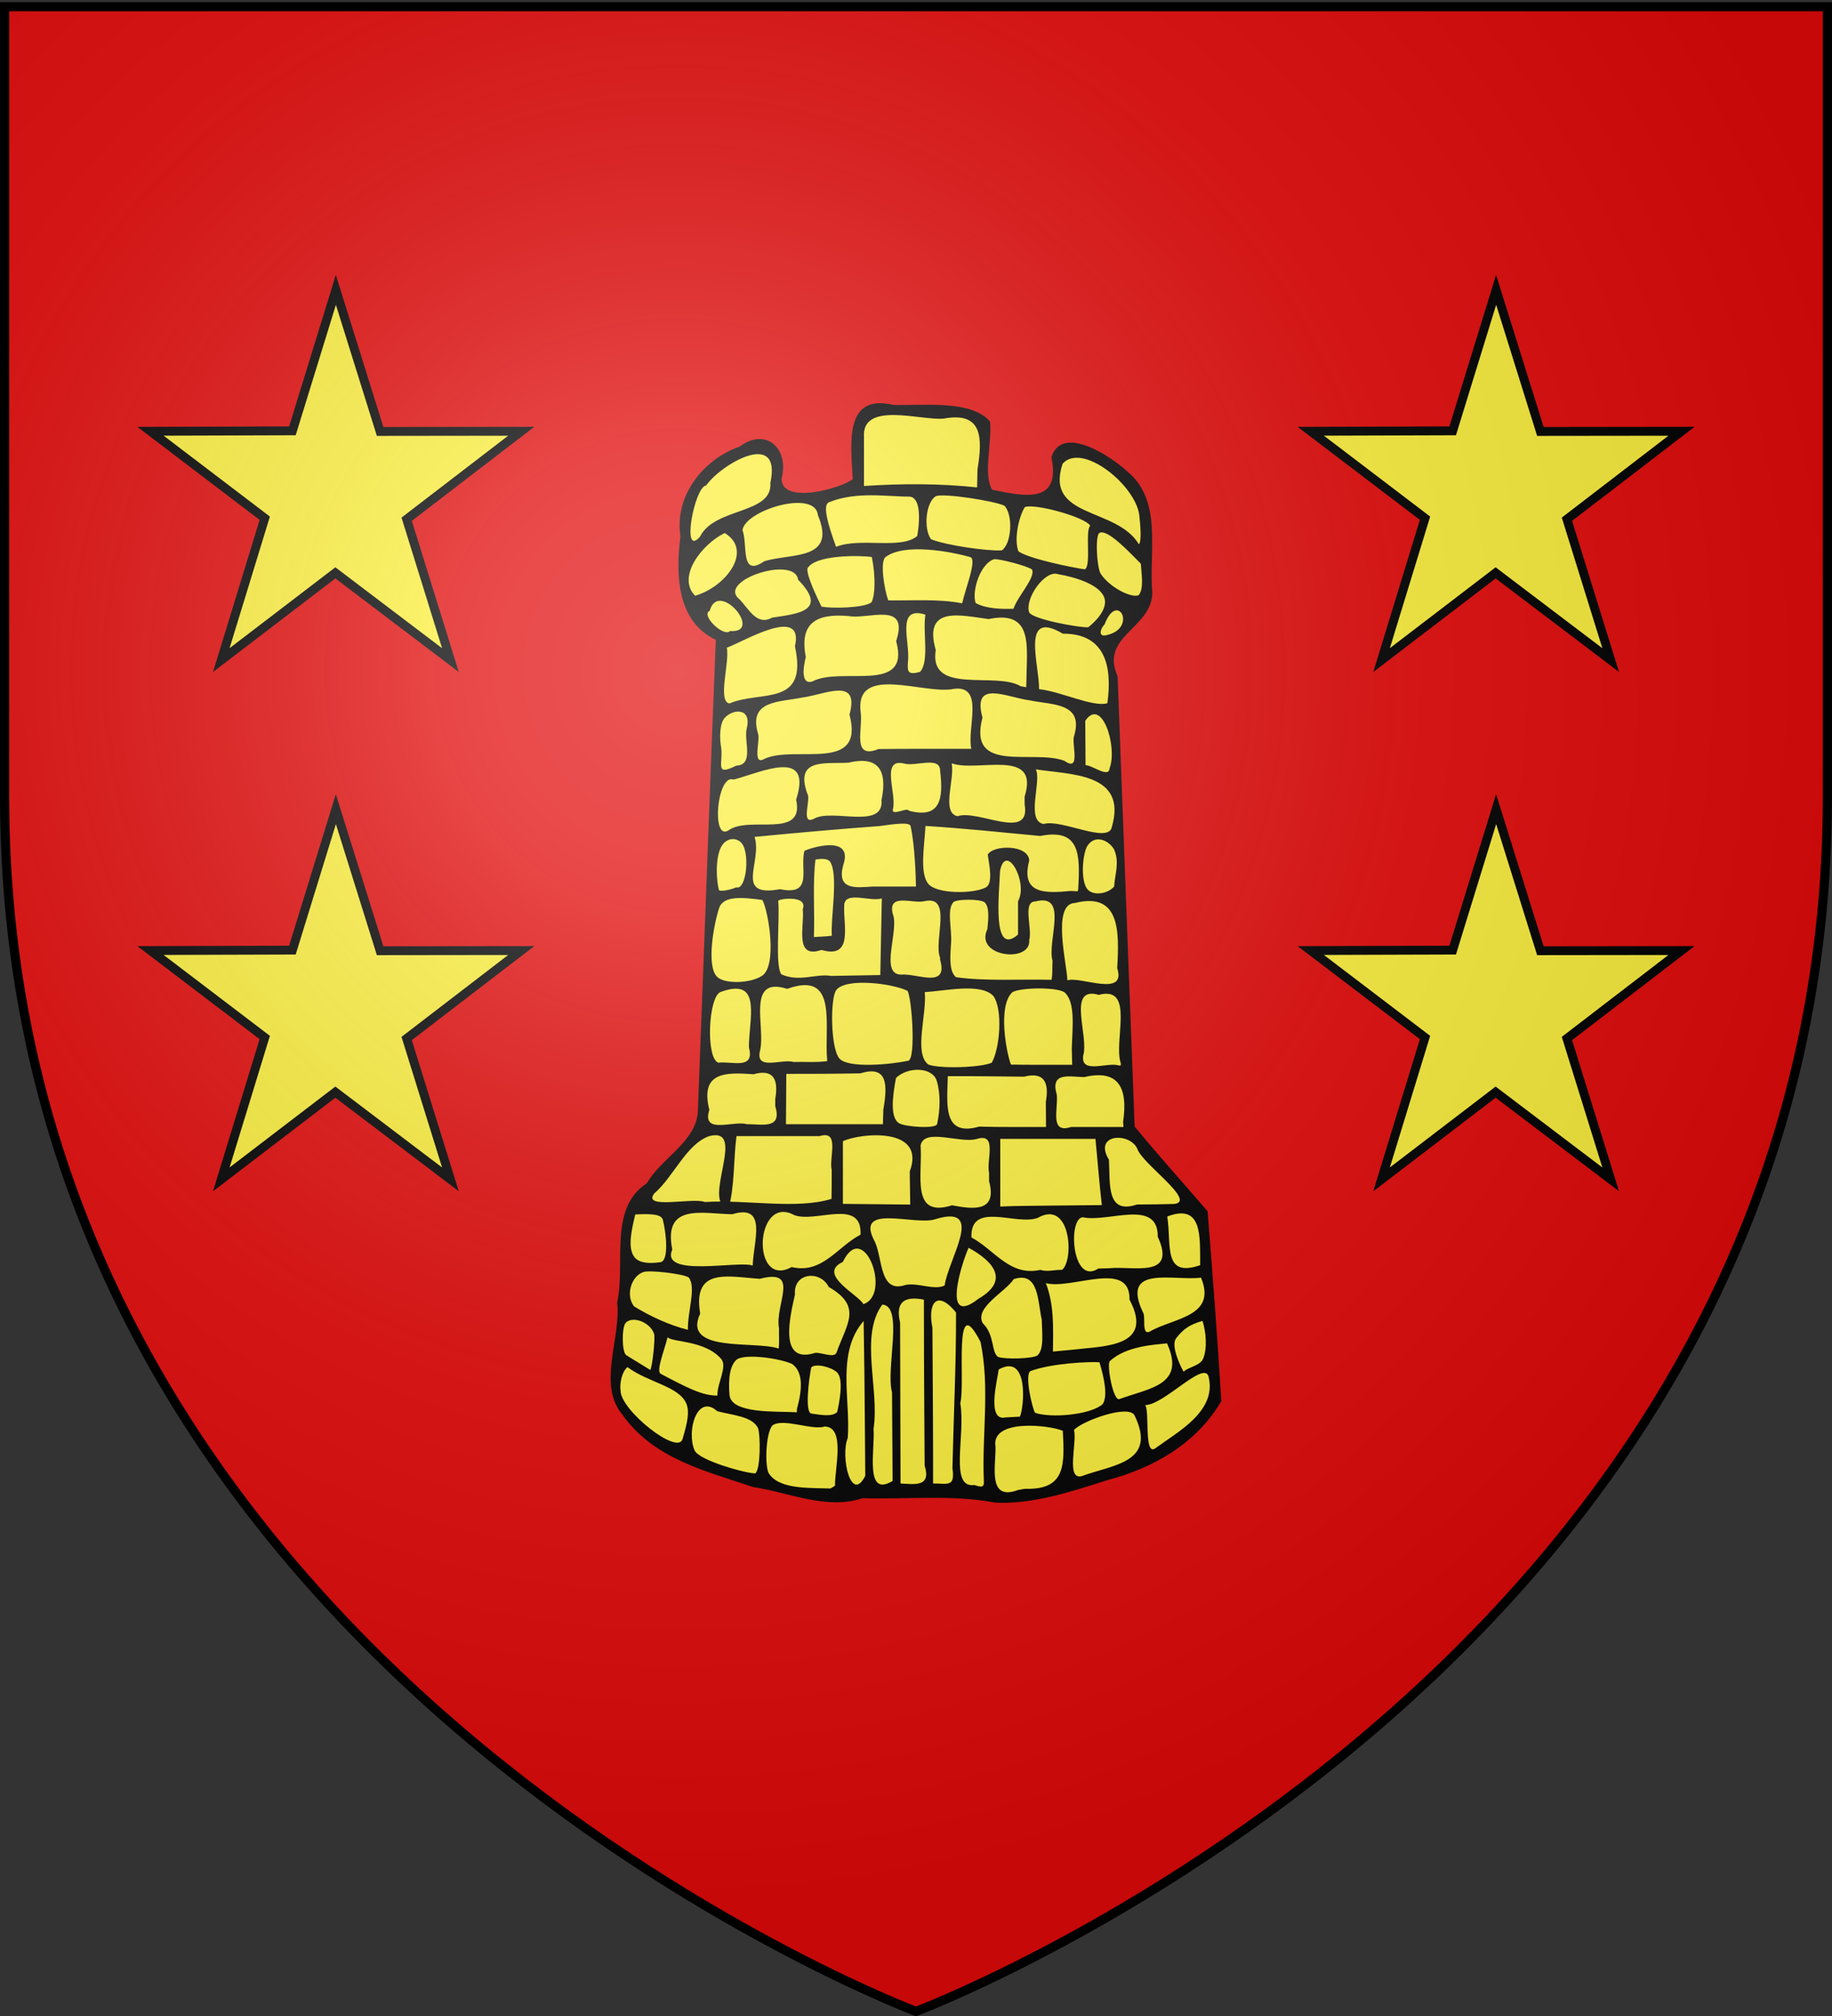
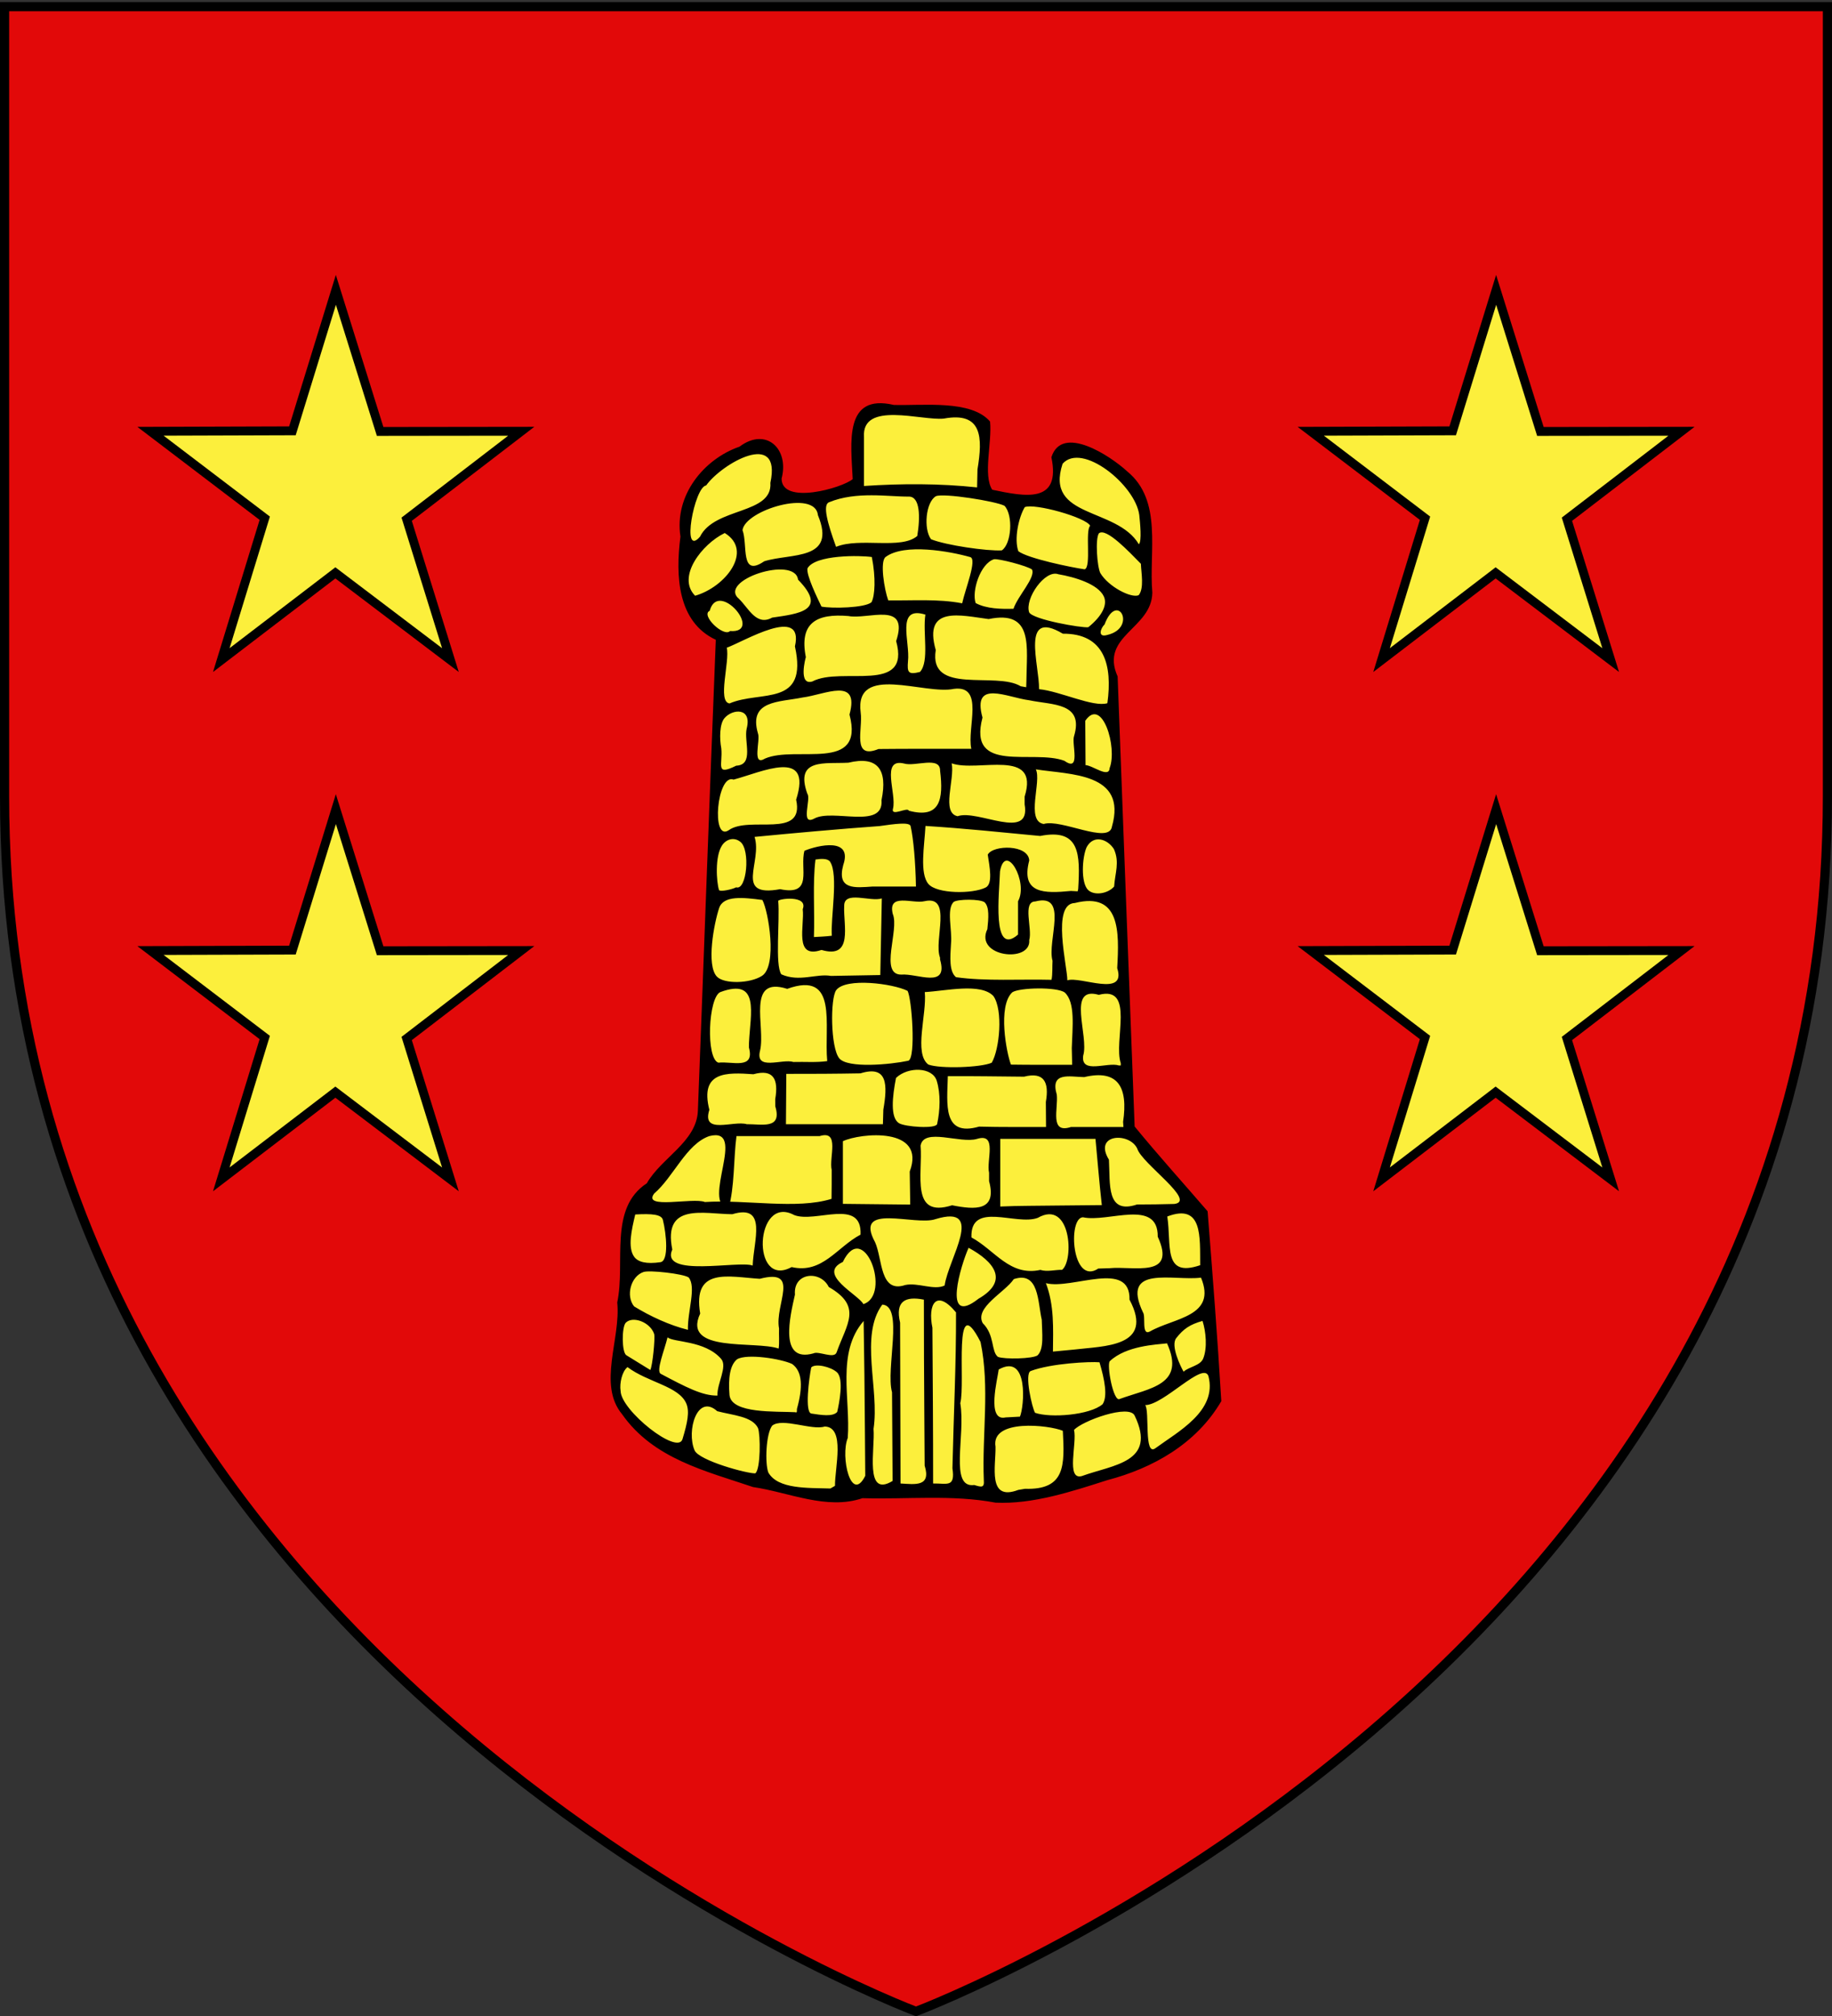
<svg xmlns="http://www.w3.org/2000/svg" xmlns:xlink="http://www.w3.org/1999/xlink" width="600" height="660">
  <rect width="100%" height="100%" fill="#333333" stroke="none" />
  <desc>armorial du Gevaudan</desc>
  <defs>
    <radialGradient id="b" cx="221.44" cy="226.33" r="300" gradientTransform="matrix(1.353 0 0 1.349 -77.629 -85.747)" gradientUnits="userSpaceOnUse">
      <stop offset="0" stop-color="#fff" stop-opacity=".314" />
      <stop offset=".19" stop-color="#fff" stop-opacity=".251" />
      <stop offset=".6" stop-color="#6b6b6b" stop-opacity=".125" />
      <stop offset="1" stop-opacity=".125" />
    </radialGradient>
  </defs>
  <path fill="#e20909" fill-rule="evenodd" d="M300 658.5s298.5-112.32 298.5-397.77V2.18H1.5v258.55C1.5 546.18 300 658.5 300 658.5" />
  <path fill="#fcef3c" d="M288.027 132.923c-4.296-.348-7.58 3.536-7.938 7.824-.877 5.48-.146 11.056.067 16.563-5.052 3.452-11.281 4.73-17.252 4.963-3.243.157-7.76-1.256-7.777-5.407 1.27-4.298.283-10.354-4.313-11.9-4.223-1.49-7.575 2.138-11.375 3.37-9.364 4.383-17.075 14.646-15.878 25.98.053 5.233-1.017 10.601-.243 15.902.6 7.936 4.752 15.823 12.01 18.667-2.162 52.097-3.83 104.226-6.039 156.317-1.541 8.843-9.69 13.416-14.758 19.795-1.292 2.091-2.804 3.765-4.758 5.164-6.127 6.02-5.743 15.746-5.818 23.928.169 4.499-.496 8.958-.854 13.374.671 10.458-4.611 21.104-.903 31.28 5.485 10.647 16.017 17.02 26.46 20.995 7.91 2.832 15.84 5.933 24.114 7.35 9.656 2.222 19.89 5.755 29.716 2.477 14.73.375 29.622-1.178 44.209 1.487 14.84.328 28.926-5.398 42.972-9.632 11.664-4.178 22.807-11.673 29.446-22.95-1.25-20.532-2.842-41.04-4.447-61.544-7.997-9.233-16.15-18.32-23.91-27.776-1.91-49.157-3.723-98.317-5.58-147.478-2.249-4.342-1.343-9.919 2.007-13.33 3.677-4.41 9.666-8.207 9.3-14.932-.91-10.992 2.104-23.048-3.356-33.111-3.815-6.003-9.969-9.897-16.052-12.887-3.413-1.504-8.67-3.006-11.12.8-1.497 2 .265 4.644-.242 7.009.058 4.369-3.695 7.626-7.642 7.61-4.612.364-9.131-.818-13.64-1.674-3.191-5.43-1.144-12.263-1.025-18.25-.019-2.113.824-4.968-1.604-5.922-7.305-4.529-16.19-3.386-24.314-3.504-3.245.38-6.281-.483-9.462-.558z" />
  <path d="m320.138 153.672-.13 5.893c-12.299-1.305-24.711-1.278-37.044-.464v-16.007c-.815-11.946 18.92-5.283 26.144-6.06 12.632-2.325 12.759 6.162 11.03 16.638zm-90.87 22.014c-6.266 7.23-1.849-16.326 2.007-16.763 5.048-7.113 24.836-18.53 21.031-.853.775 10.407-18.212 7.921-23.038 17.616zm143.856-7.079c.246 2.369.907 8.674-.142 9.572-7.267-12.235-30.906-8.336-24.973-26.35 6.308-7.187 23.826 6.878 25.115 16.778zm-99.302 10.416c-2.799-7.713-4.46-13.702-2.34-14.58 8.934-3.693 19.514-1.801 26.165-1.868 3.692-.036 3.804 6.59 2.77 12.888-5.281 4.58-18.735.372-26.595 3.56zm55.164-13.44c2.905 3.115 2.297 12.468-.877 14.6-4.824.293-18.381-1.696-23.185-3.643-2.523-3.367-1.735-12.2 1.605-14.094 2.507-1.074 19.532 1.614 22.457 3.137m-78.689 18.17c-8.02 5.499-5.315-5.517-7.12-10.185.851-6.58 23.896-13.505 24.707-4.89 6.217 14.98-8.798 12.32-17.587 15.076zm106.752-11.633c-1.733 1.614.446 13.558-1.816 14.268-4.26-.611-18.482-3.517-21.714-5.919-1.438-4.01.066-11.025 2.1-14.44 3.2-1.346 19.998 3.327 21.43 6.091zm-129.395 22.916c-6.123-6.176 2.274-16.941 9.705-20.535 9.506 5.839.231 17.705-9.705 20.535m145.995-10.47c.105 2.948 1.138 8.056-.734 10.301-2.464 1.028-9.808-2.738-12.535-7.227-1.06-2.057-1.738-11.227-.474-13.05 2.412-1.935 9.922 6.113 13.743 9.976zm-55.893-2.19c2.365.667-1.639 10.492-2.635 15.14-7.995-1.523-16.138-.837-24.216-.963-1.29-3.562-2.788-12.77-.867-14.202 6.15-4.59 21.038-1.858 27.718.026zm-32.343 14.8c-2.206 1.866-13.005 2.087-16.374 1.412-1.344-2.8-5.005-10.276-4.586-12.508 2.528-4.555 17.438-4.28 21.084-3.72 1.331 6.81 1.038 12.67-.124 14.815m46.511 2.128c-3.949.119-8.877.025-12.388-1.869-1.353-3.887 1.512-12.904 5.995-14.345 1.509-.283 10.973 2.2 12.457 3.353 1.248 2.644-4.606 8.55-6.064 12.861zm-79.036 2.896c-5.16 2.838-7.655-3.009-10.814-6.094-7.309-6.045 18.249-14.396 19.296-6.333 9.95 10.182.075 11.167-8.482 12.427m103.535 3.147c-2.08.283-18.22-2.499-19.373-4.897-1.472-4.513 5.203-14.03 9.535-12.46 5.441.93 13.025 3.209 14.929 7.266 1.254 2.675-.474 6.364-5.09 10.091zm-117.327 1.24c-2.046 2.147-9.744-5.227-6.663-6.62 2.843-10.445 17.857 7.465 6.663 6.62m123.567 1.28c-3.324.994-2.185-2.259-.916-3.42 4.213-11.174 10.791 1.107.916 3.42m-61.358 12.113c-3.886 1.003-4.226.14-3.929-3.505.747-6.318-4.108-18.298 5.698-15.26-.921 5.873 1.383 15.299-1.77 18.765zm-35.252 3.124c-4.68 1.46-2.24-7.747-2.13-7.962-2.25-11.327 3.601-14.335 13.929-13.467 6.432 1.273 20.055-5.085 15.647 8.212 4.877 17.599-17.928 8.15-27.446 13.218zm70.102.023-.06 1.86-1.804-.322c-8.16-4.945-30.22 3.062-27.824-11.851-4.211-14.747 8.353-11.284 17.324-10.143 14.864-3.079 12.443 9.103 12.363 20.456zm-97.224 7.166c-4.063-.532.146-13.714-.909-18.249 5.382-1.87 25.462-14.185 22.328-.432 4.398 20.049-11.235 14.287-21.42 18.682zm123.747-.072c-4.627 1.414-15.465-3.933-22.38-4.596.163-7.813-6.205-26.494 7.792-18.164 13.694-.1 16.293 10.361 14.587 22.76zm-60.706 14.932c-4.749.001-9.498.015-14.247.066-8.871 3.582-5.072-6.588-5.84-11.902-2.129-16.247 20.889-5.74 30.525-7.793 10.127-1.3 4.208 12.752 5.703 19.629zm-51.466 3.205c-4.372 2.672-1.39-6.086-2.264-8.235-3.194-10.925 6.954-10.199 14.597-11.774 7.354-.925 18.796-6.953 15.378 5.59 5.081 19.215-17.491 9.94-27.711 14.42m101.248-7.324c-.851 2.436 2.347 11.953-3.127 8.051-10.25-3.92-31.814 4.557-26.849-14.167-3.503-12.676 8.013-6.572 15.378-5.654 7.622 1.592 17.912.736 14.598 11.77zm-110.632 9.637c-7.01 3.457-4.371-.309-4.891-5.65-.605-3.22-.591-7.994 1.033-9.904 2.653-3.122 9.104-3.557 7.274 3.438-.942 4.194 2.513 11.851-3.416 12.116zm122.28.832c-.193 3.384-5.64-.978-7.875-1.01l-.096-14.513c5.486-8.054 10.636 8.661 7.97 15.523zm-65.778 13.903c-.36-1.327-5.957 2.127-5.154-.684 1.235-4.918-4.156-16.594 3.595-14.763 3.62 1.129 11.92-2.578 11.827 2.39 1.156 9.302.033 15.818-10.268 13.057zm-31.054 2.637c-4.528 2.3-.856-6.556-2.157-8.168-4.213-11.788 5.82-9.746 13.443-10.181 9.507-2.287 12.947 2.143 10.847 12.267.78 9.788-16.094 2.619-22.133 6.082m69.005-7.253v2.539c2.166 12.261-15.391 1.536-21.957 3.885-5.439-1.139-.867-11.993-1.932-17.311 8.448 3.043 28.934-5.236 23.89 10.886zm-96.936 11.025c-5.802 3.85-3.819-18.686 1.612-16.587 8.986-2.33 26.03-10.655 20.493 6.57 2.881 13.09-15.326 5.114-22.105 10.018zm125.538-1.203c-.936 5.943-16.65-2.632-22.366-.85-5.968-1.017-.616-13.998-2.57-17.887 11.269 1.785 29.967 1.05 24.935 18.737zm-108.692 20.493c-15.254 2.792-5.72-8.907-8.359-17.118 13.306-1.285 27.604-2.577 40.935-3.545 4.79-.675 9.845-1.414 10.171.023.946 4.168 1.613 11.867 1.753 19.77h-14.19c-5.723.398-11.83 1.18-9.625-7.047 3.16-9.156-8.33-6.479-12.702-4.658-1.627 5.77 3.085 14.866-7.983 12.575zm97.63-.012-.169.71-2.197-.12c-8.74.86-16.526.962-13.664-9.984-.3-5.294-11.86-5.13-13.586-1.902.613 4.048 1.736 9.544-.687 10.764-4.285 2.157-15.972 2.104-18.745-1.155-2.969-3.49-1.296-12.556-.967-19.005 12.539.782 25.047 2.095 37.558 3.282 13.035-2.598 13.157 5.93 12.458 17.41zm-112.015-.598c-1.384.71-5.08 1.501-5.606.924-.853-2.625-1.419-11.05 1.006-14.684 1.273-1.91 3.814-2.854 5.981-1.128 3.34 2.658 2.086 16.041-1.38 14.888m123.723-12.512c1.936 4.363.338 7.89.066 12.262-2.158 2.419-6.533 3.017-8.507 1.139-2.475-2.354-1.98-10.76-.491-14.046 2.267-4.195 6.864-2.646 8.932.645zm-92.385 28.36c-1.95.248-3.915.3-5.874.428.31-8.32-.46-17.718.516-25.375 1.84-.295 4.034-.41 4.791.738 2.814 4.27.095 18.715.567 24.209zm60.982-11.288v10.9c-8.736 7.59-6.09-13.904-5.909-20.719 1.813-9.766 9.4 3.518 5.909 9.819m-25.55 18.466.012.613c2.81 9.737-7.497 4.459-12.727 4.936-7.28-.005-.544-14.634-2.764-19.85-1.715-7.028 6.477-3.263 10.374-4.179 9.342-2.127 2.926 12.852 5.106 18.48m-35.733 5.977c-4.717-.846-10.393 2.115-16.248-.52-2.138-3.054-.435-17.752-1.016-23.995-.197-.736 9.887-2.113 8.028 2.669.666 5.324-2.992 16.434 6.137 13.346 10.525 3.07 7.113-8.116 7.44-14.364-.125-5.23 8.595-1.278 12.324-2.508q-.253 12.544-.5 25.088zm72.575-4.948c-.124 2.067.056 4.183-.326 6.224-10.132-.257-21.64.513-31.284-.86-2.26-1.84-1.936-6.435-1.64-11 .455-4.4-1.59-11.398.919-13.665 1.385-.923 8.605-.979 10.098.154 1.59 1.584 1.268 5.152.892 8.777-4.341 9.099 14.35 11.255 13.714 3.585 1.085-3.728-2.321-12.572 1.974-12.644 11.139-2.864 3.796 12.888 5.652 19.429zm-95.152 4.926c-3.942 2.55-12.4 2.73-14.766.258-3.562-3.72-.938-17.483.728-22.458 1.402-4.189 7.835-3.486 14.16-2.643 1.99 3.638 4.983 21.54-.122 24.843zm116.333-2.523c3.145 9.765-12.132 2.542-16.331 3.994.005-4.635-5.27-25.093 2.457-25.32 14.852-3.727 14.566 9.29 13.874 21.326zm-94.972 30.433c-3.658.516-7.37.173-11.047.29-3.736-1.163-12.686 3.07-10.943-3.763 1.824-7.86-4.647-24.477 8.881-20.18 16.891-6.079 11.994 11.885 13.109 23.653m-25.622-6.06-.015.727-.016.836c2.05 7.5-5.634 4.449-9.98 5.016-4.163-1.309-3.35-21.384.628-23.114 13.035-4.817 9.837 6.993 9.383 16.535zm51.91-16.947c1.39 2.212 2.827 21.995.29 22.884-5.96 1.272-19.859 2.544-22.618-.763-2.901-3.478-3-19.765-1.002-22.366 3.187-4.149 18.554-2.134 23.33.245zm53.806 18.777.128 5.435c-6.684-.016-13.37.045-20.054-.057-1.455-3.768-4.393-19.083.405-23.645 2.202-1.595 14.737-1.86 17.227.049 3.497 3.234 2.526 11.178 2.294 18.219zm16.05 4.92-.004.744h-.606c-3.747-1.244-12.557 2.999-11.702-3.235 1.966-6.424-5.546-22.946 5.106-19.892 12.02-3.158 4.723 15.182 7.207 22.383zm-42.265-.162c-3.45 1.582-16.862 2.055-20.759.602-4.863-3.643-.436-16.519-1.176-23.724 6.872-.363 18.321-3.112 22.486 1.298 3.22 4.605 2.037 17.37-.55 21.824zm-35.504 15.38-.133 4.749h-31.761l.118-16.477c8.096.015 16.193-.026 24.288-.173 8.986-2.778 8.872 3.862 7.488 11.901zm-35.404-3.473.017 2.37c2.322 7.673-4.436 5.783-9.336 5.852-4.373-1.295-14.873 3.567-12.26-4.711-3.164-12.55 5.52-12.288 14.428-11.645 6.566-1.813 8.282 1.621 7.15 8.134zm52.886-6.01c1.317 4.223 1.121 9.699.138 14.169-.37 1.678-10.547.946-12.507-.275-2.905-1.81-2.152-8.749-.962-14.812 3.97-3.793 11.93-3.572 13.331.919zm61.04 13.488.06.826.06.833H350.76c-7.111 2.326-4.138-5.969-4.652-10.59-2.228-7.56 4.122-5.842 8.974-5.744 11.106-2.63 14.43 3.285 12.737 14.676zm-25.296-6.542.06 8.202c-7.308-.026-14.617.077-21.923-.125-12.048 3.464-10.474-7.425-10.24-16.512 8.318-.054 16.635.097 24.953.163 6.554-1.66 8.288 1.784 7.15 8.272zm-70.138 22.275c-.005 3.152.017 6.305-.055 9.456-11.38 3.548-28.053.172-41.462 1.035-3.947-1.566-20.594 2.535-16.623-2.776 6.35-5.45 10.489-16.166 18.03-18.802 12.793-3.315-2.885 22.026 6.293 23.715 2.048-6.792 1.665-16.637 2.636-23.727h27.242c6.747-2.065 2.99 7.014 3.94 11.1zm112.184 11.127c-4.061.133-8.126.153-12.188.174-10.135 3.388-8.75-6.725-9.196-14.666-5.235-8.51 6.73-9.097 9.274-3.63 1.467 4.884 19.646 17.245 12.109 18.122zm-86.624-10.612.157 10.813c-7.349-.091-14.698-.165-22.046-.236v-20.518c5.642-2.684 27.42-4.86 21.888 9.941zm48.06 11.129c-6.135.11-12.278.035-18.408.32v-22.148h31.179c.696 7.228 1.258 14.472 2.078 21.685zm-22.074-10.729v2.738c2.683 9.913-4.636 9.388-12.118 7.9-13.758 4.375-9.566-10.252-10.317-19.53 1.062-5.998 13.037-.545 18.495-2.206 6.746-2.066 2.99 7.013 3.94 11.098zm-115.89 13.654c5.476-.321 8.611-.02 9.057 1.77 1.148 4.61 2.001 13.436-.803 13.848-4.602.677-7.315-.048-8.563-1.723-2.28-3.059-.84-8.985.309-13.895zm185.027 16.604c-12.291 4.192-9.331-6.525-10.775-15.95 11.704-4.45 10.67 6.825 10.775 15.95m-146.557.121c-4.526-1.73-30.425 4.07-26.335-5.263-3.113-15.46 10.284-11.621 19.646-11.551 11.645-3.504 6.947 8.75 6.688 16.815zm12.747.491c-13.382 7.305-12.086-24.008.849-17.027 6.95 2.708 22.276-5.747 21.725 6.41-7.697 4.035-12.486 12.94-22.574 10.617zm104.05.38-1.863.054-1.75.054c-8.674 5.722-10.068-16.68-5.014-16.791 8.224 1.815 24.625-6.26 24.488 6.36 6.335 13.786-8.048 9.511-15.86 10.323zm-15.481.53c-2.35-.059-4.799.734-7.107.016-10.041 2.201-14.91-6.504-22.57-10.628-.416-12.064 14.689-3.757 21.725-6.41 10.867-6.206 11.949 13.9 7.952 17.022m-38.449 5.121c-3.444 1.693-8.76-1.05-12.898-.156-8.394 2.801-7.394-8.417-9.876-13.993-7.227-13.184 13.099-5.23 19.811-7.585 16.495-5.016 4.146 13.028 2.963 21.734zm-26.622 6.1c-1.522-3.05-15.357-9.786-6.728-13.802 6.902-14.31 16.135 10.843 6.728 13.802m37.696-1.751c-12.138 9.52-5.62-11.4-3.227-16.693 8.353 4.544 13.418 10.798 3.227 16.693m-95.152 10.165c-6.038-1.494-12.363-4.444-17.627-7.669-2.802-3.435-1.086-9.863 3.081-11.267 1.988-.67 13.036.571 14.786 1.79 2.577 3.143-.394 11.065-.24 17.147zm151.276.56c-2.814 1.463-1.279-5.028-2.23-6.242-7.476-15.775 10.033-10.234 18.993-11.4 5.303 12.807-8.934 13.12-16.763 17.642zm-121.435-1c-.076 2.144.155 4.668-.131 6.577-7.7-2.672-31.765 1.552-25.696-11.458-2.574-15.338 9.317-12.017 19.52-11.384 13.552-3.53 4.812 8.382 6.307 16.265zm96.607 6.909c-2.301.209-4.602.417-6.9.653.071-7.597.45-15.196-2.313-22.404 8.501 2.24 27.681-7.847 27.39 5.41 8.28 15.59-8.475 15.148-18.177 16.34zm-77.737.873c-.768 2.362-5.902-.551-7.659.387-11.346 3.118-7.59-12.168-6.001-19.26-.595-7.269 8.313-8.072 11.078-2.488 11.127 6.385 5.889 12.045 2.581 21.36zm65.802 1.015c-1.591 1.145-10.825 1.345-12.977.501-2.307-1.791-.974-7.1-4.994-11.055-2.723-5.135 7.24-10.04 10.182-14.404 8.295-2.757 7.83 7.559 9.16 13.29.086 4.4.822 9.516-1.371 11.668zm-125.568-6.987c.365 1.474-.549 10.416-1.266 11.78l-7.848-4.832c-1.527-.94-1.534-9.211-.199-10.637 2.31-2.338 8.03-.191 9.313 3.69zm179.824 8.006c-.957 2.393-4.653 2.684-6.435 4.331-1.014-1.765-4.32-8.547-2.415-10.984 2.391-3.062 4.5-4.474 8.617-5.643 1.137 3.538 1.608 8.857.233 12.296zm-157.9.126c2.187 2.507-1.357 8.016-1.208 12.021-4.91.116-10.42-2.82-18.556-7.117-1.646-.869 1.211-7.755 2.221-11.954 1.831 1.698 12.22.946 17.544 7.05zM366.73 457.99c-2.074 1.264-4.372-11.329-3.243-12.384 5.384-5.036 15.062-5.402 18.731-5.817 6.115 13.605-5.487 14.576-15.488 18.201zm-105.691 3.136c-.16.458.238 1.587-.624 1.201-6.34-.333-20.796.539-21.491-5.565-.451-5.586.105-9.832 2.484-11.772 3.252-1.909 14.341-.182 18.022 1.55 3.468 2.47 3.501 7.754 1.609 14.586zm100.08-1.417c-4.148 3.588-17.124 4.583-22.126 2.814-.921-1.398-3.577-12.87-1.429-13.68 6.683-2.521 19.415-3.133 22.53-2.858 1.685 5.676 2.737 11.16 1.024 13.724zm-95.433-12.037c1.363-1.42 6.424-.21 8.402 1.572 2.385 2.147.746 10.217.104 13.005-1.495 1.68-5.415.972-8.464.518-2.231-.332-.75-11.718-.042-15.095zm68.353 16.113-4.694.25c-6.4 1.475-2.58-12.831-2.261-15.691 9.921-5.539 8.35 12.302 6.955 15.441zm-110.513 7.353c-1.563 5.404-20.196-9.383-20.268-15.765-.406-2.529.487-6.45 2.258-7.806 6.708 5.04 16.814 6.226 19.249 11.908 1.14 2.662.371 6.323-1.238 11.663zm154.864 2.996c-3.807 2.775-1.802-12.227-3.326-14.129 6.12-.04 18.978-14.414 20.709-9.506 2.985 11.462-10.051 18.237-17.383 23.635m-130.137-6.626c.826 2.143.892 13.423-.877 14.835-2.483.156-18.4-4.136-19.894-7.523-2.748-6.416.898-18.705 7.418-12.822 5.353 1.4 11.418 1.685 13.353 5.51zM354.31 483.24c-5.292 1.447-1.505-10.89-2.557-15.1 2.636-2.96 18.183-8.638 19.882-4.645 7.338 15.319-7.037 15.985-17.325 19.745zm-42.377-2.548c.96 6.415-1.762 4.896-6.33 4.977.017-16.996-.124-33.992-.227-50.988-1.584-7.598 1.207-12.918 7.73-5.022.06 17.01-.793 34.024-1.173 51.033zm-9.205-17.03.105 16.154c2.185 7.03-3.168 6.117-7.904 5.852l-.135-52.66c-1.67-7.022 1.676-8.739 7.79-7.525-.016 12.726.065 25.453.144 38.18zm-10.577-7.857.185 29.028c-9.323 5.694-5.685-10.51-6.242-17.052 2.002-13.072-4.668-30.43 2.871-40.684 7.104.405 1.044 21.055 3.186 28.709zm-8.888 11.614.121 15.741c-4.632 9.249-8.214-6.284-5.737-12.398.958-12.695-3.806-27.92 5.205-38.3.207 11.651.32 23.304.411 34.957m38.947 17.163c.228 2.554-.75 2.316-3.122 1.586-8.287 1.122-2.784-16.163-4.588-26.792 1.756-6.58-2.483-37.912 6.638-20.038 3.1 14.797.461 30.198 1.072 45.244zm-48.74 1.852-1.509.876c-7.438-.236-17.165.283-20.33-5.243-1.143-3.031-.781-12.678 1.269-15.334 3.329-2.695 13.003 1.65 17.204.283 6.849.158 3.269 13.658 3.367 19.418zm74.618-18.016c.614 11.392.848 19.395-12.4 18.99l-2.197.367c-10.198 3.871-7.302-7.915-7.45-14.133-1.586-9.274 17.577-7.12 22.047-5.224zM326.1 491.945c12.149.563 24.915-3.646 36.55-7.37 14.778-3.872 29.124-11.804 37.34-25.865-1.237-20.734-2.85-41.458-4.488-62.164-7.714-8.949-16.173-18.33-23.898-27.75-1.9-49.109-3.718-98.221-5.569-147.332-5.963-13.357 11.221-15.571 11.363-27.475-1.175-13.404 3.449-30.103-8.213-39.654-5.551-5.129-21.403-15.552-24.842-4.641 3.17 15.238-8.473 12.93-19.387 10.63-3.063-4.827-.018-15.405-.704-22.315-6.118-7.164-21.718-5.179-31.493-5.437-16.486-3.847-14.041 12.472-13.492 24.277-3.365 2.913-23.319 8.598-23.285-.18 2.574-9.793-5.145-16.937-13.78-10.442-11.625 4.02-21.426 15.865-19.35 29.442-1.675 12.836-.967 27.944 11.582 33.784-2.063 51.412-3.878 102.835-5.873 154.253-.446 10.124-12.033 15.405-16.717 23.674-12.612 8.253-6.9 25.826-9.695 39.012 1.213 11.94-6.51 26.88 1.615 36.634 10.246 14.59 27.449 18.575 42.86 23.803 11.745 1.723 24.153 7.628 35.84 3.648 14.547.435 29.339-1.237 43.637 1.47z" />
  <path id="a" fill="#fcef3c" stroke="#000" stroke-width="2.904" d="m110 94.895 14.496 46.353 46.213-.056-37.521 28.795 14.332 46.115-37.685-28.557-37.356 28.557 14.23-46.444-37.419-28.466 46.48-.147z" />
  <use xlink:href="#a" transform="translate(0 170)" />
  <use xlink:href="#a" transform="translate(380)" />
  <use xlink:href="#a" transform="translate(380 170)" />
-   <path fill="url(#b)" fill-rule="evenodd" d="M300 658.5s298.5-112.32 298.5-397.77V2.18H1.5v258.55C1.5 546.18 300 658.5 300 658.5" />
  <path fill="none" stroke="#000" stroke-width="3" d="M300 658.5S1.5 546.18 1.5 260.73V2.18h597v258.55C598.5 546.18 300 658.5 300 658.5z" />
</svg>